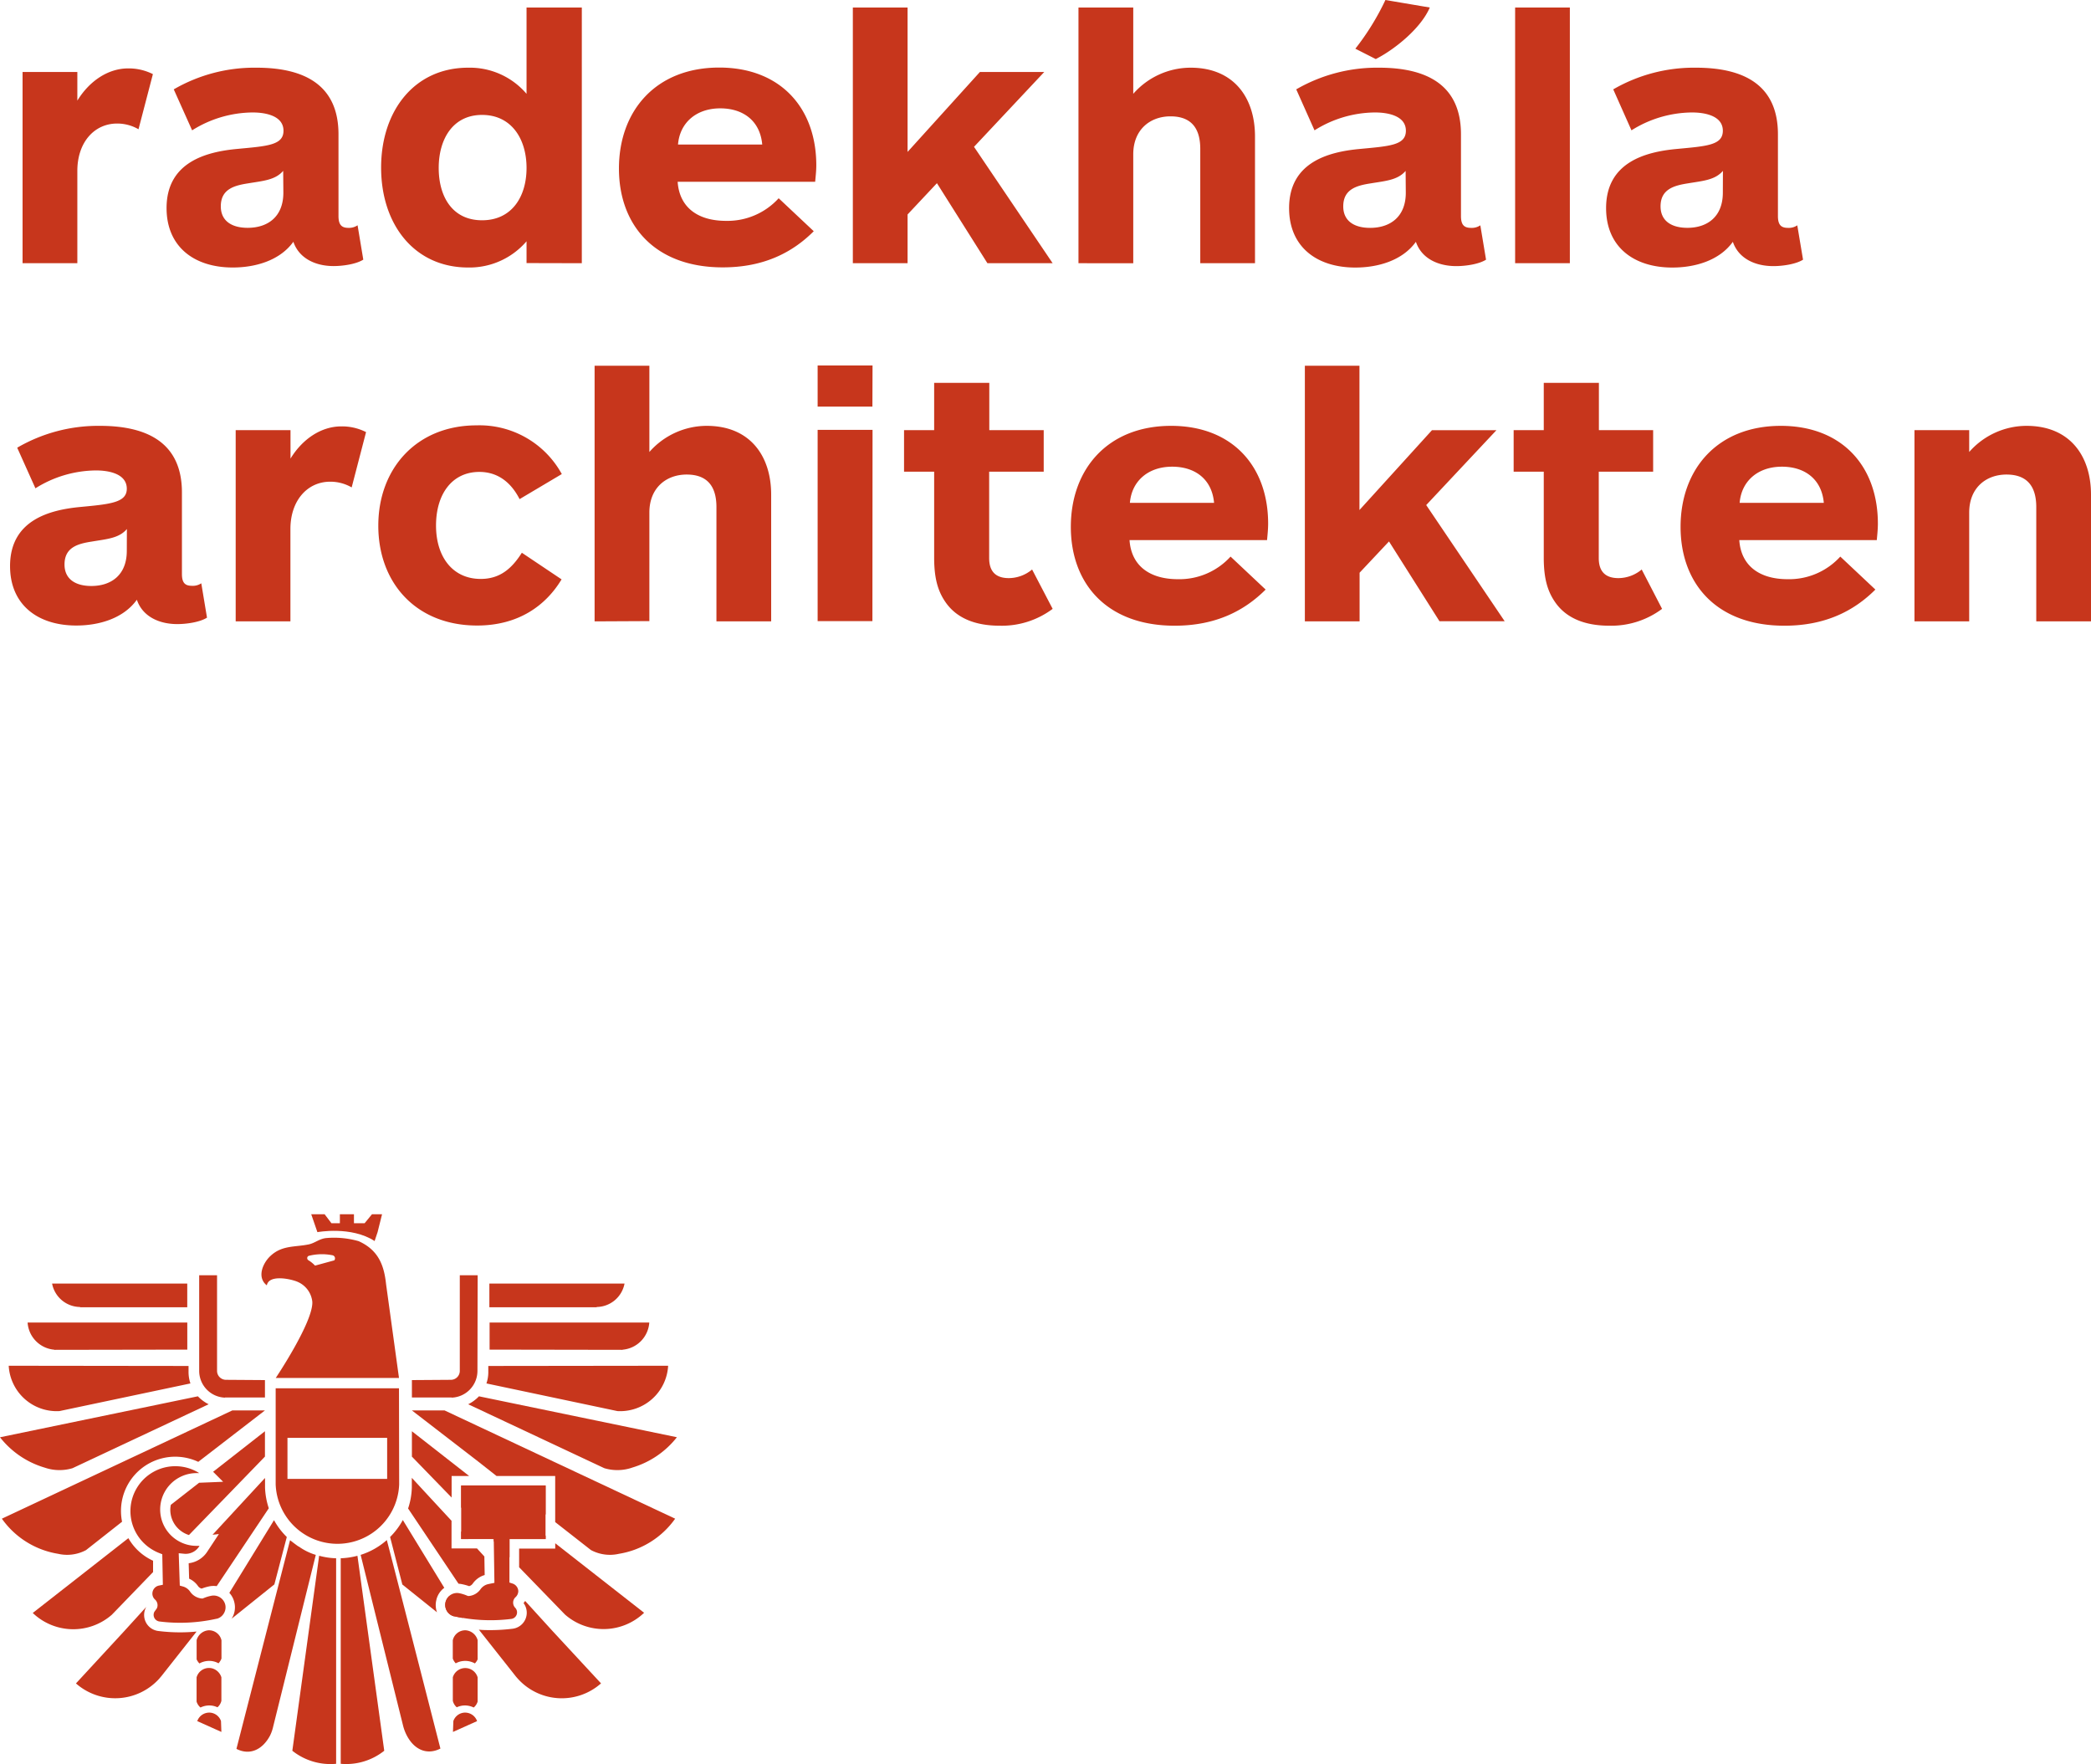
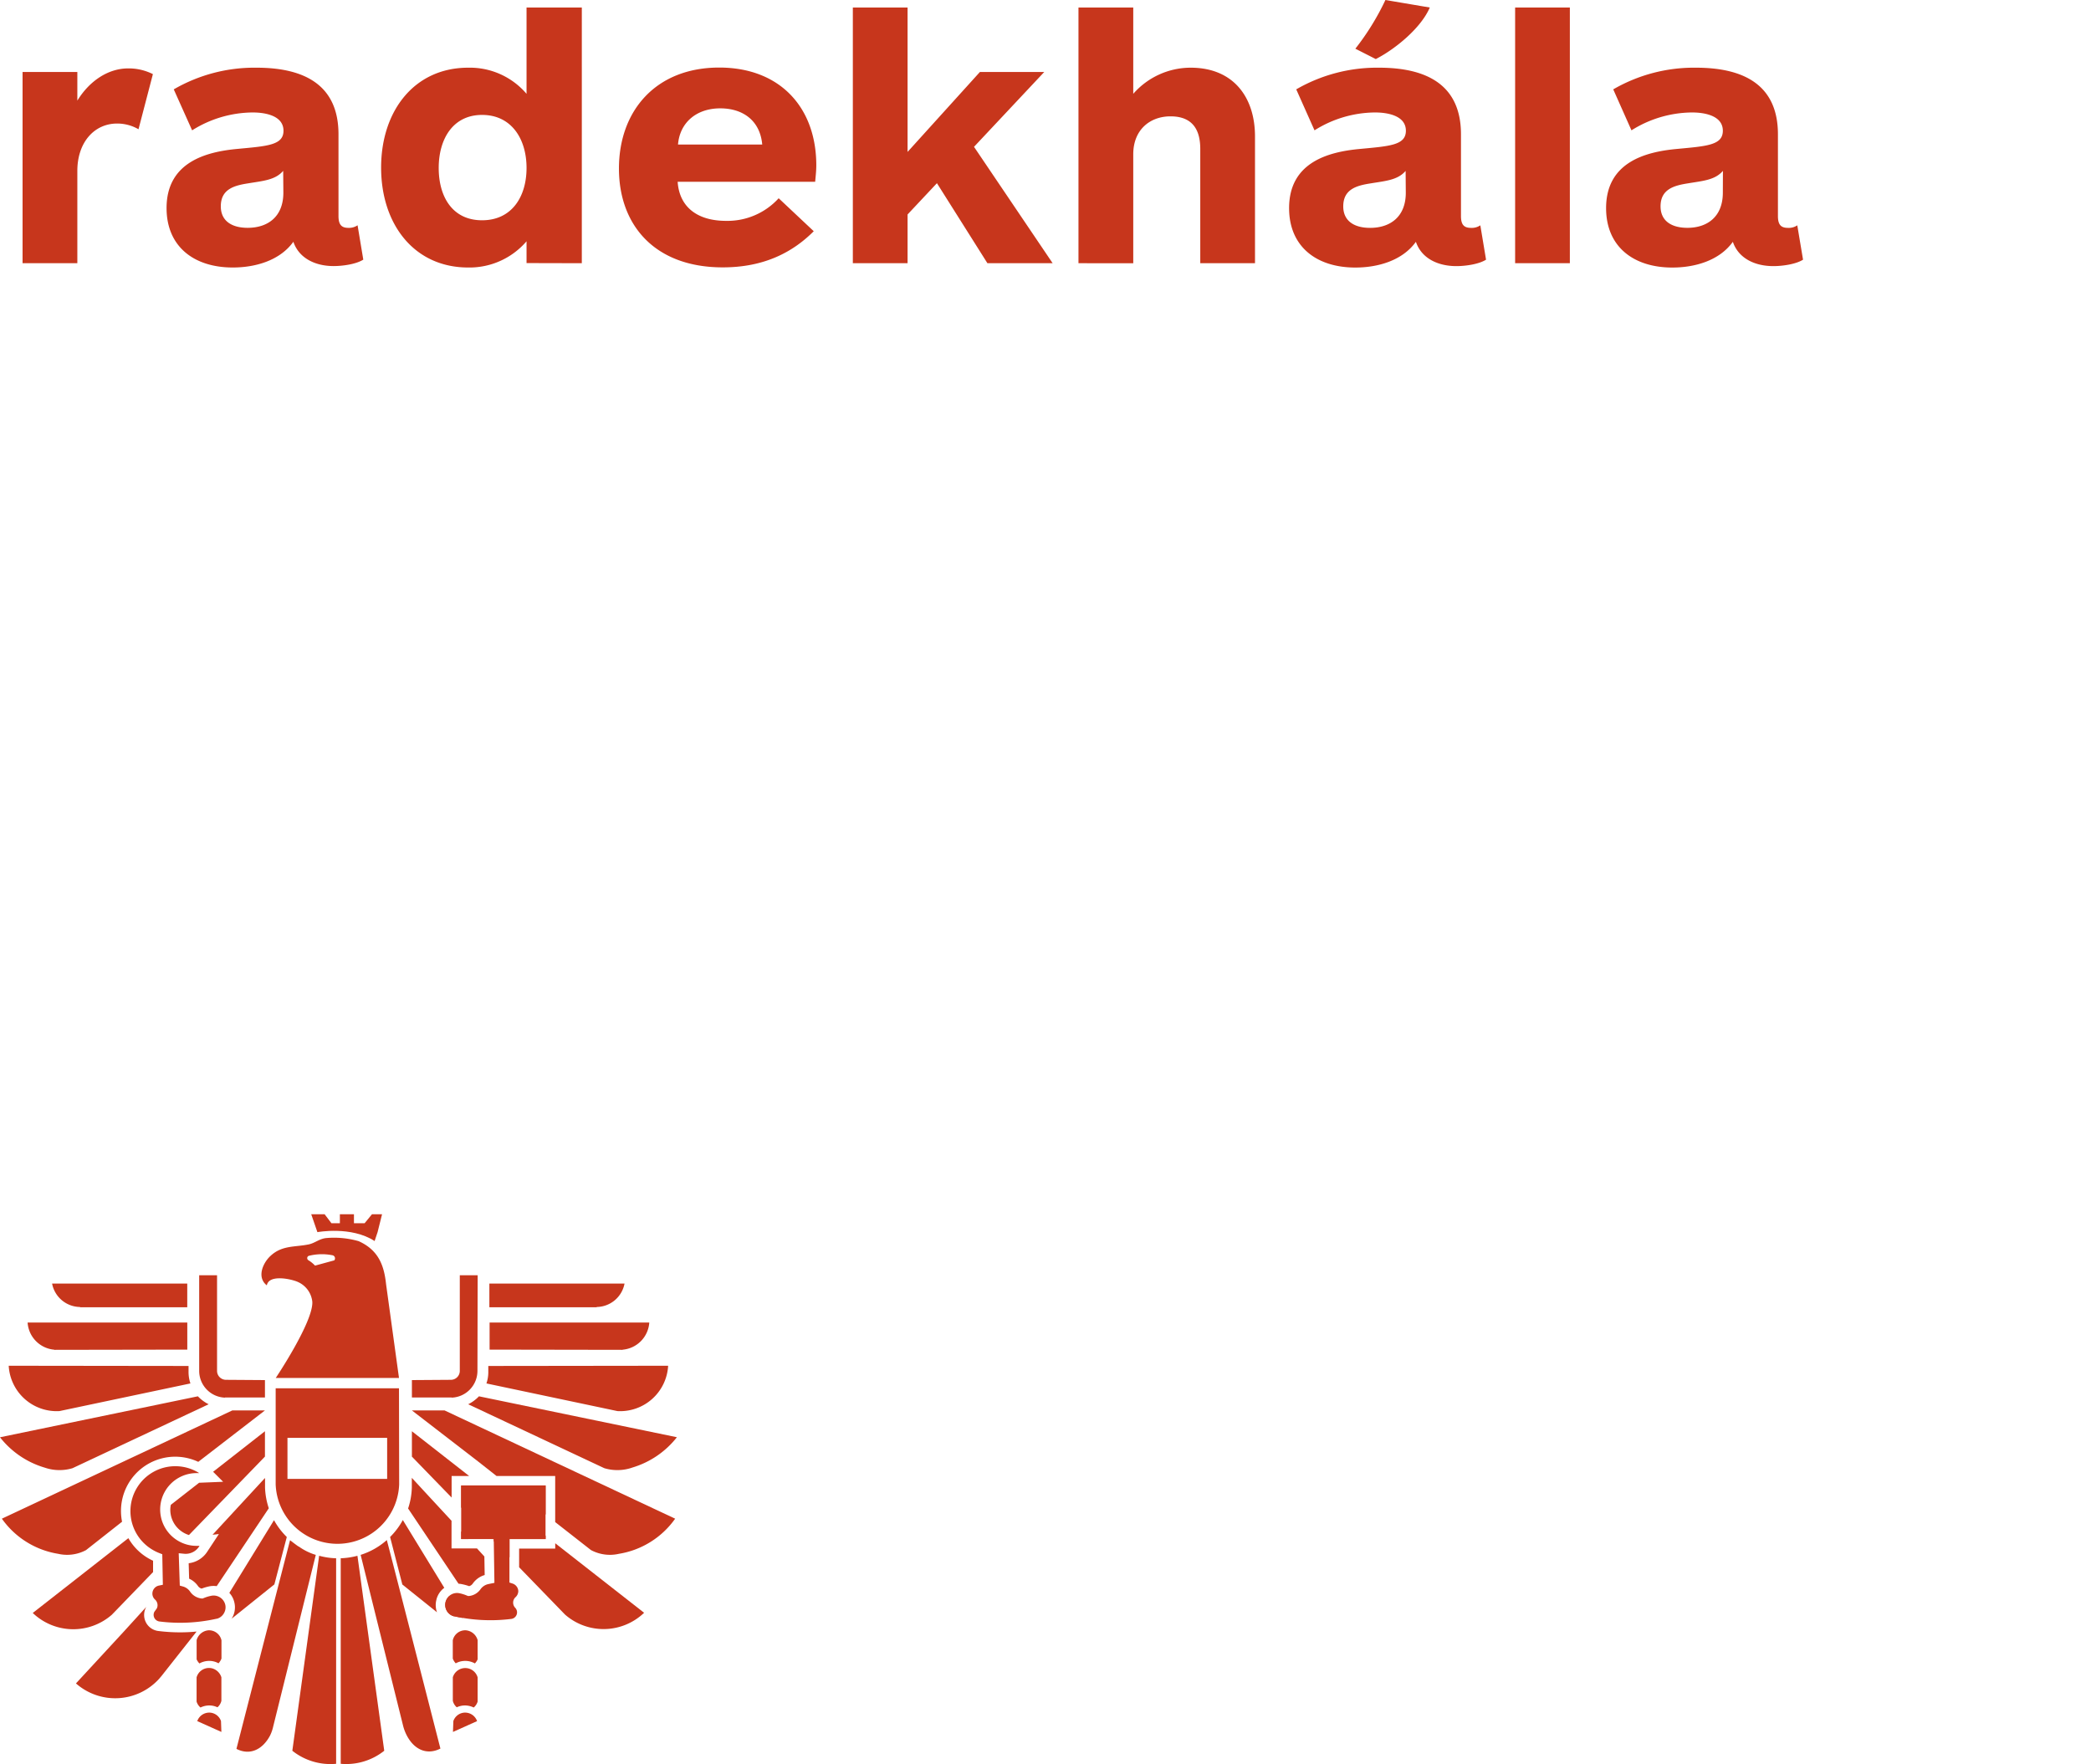
<svg xmlns="http://www.w3.org/2000/svg" viewBox="0 0 468 394.82">
  <defs>
    <style>.cls-1{fill:none;}.cls-2{clip-path:url(#clip-path);}.cls-3{fill:#c7361c;}</style>
    <clipPath id="clip-path" transform="translate(0 0)">
      <rect class="cls-1" width="468" height="394.82" />
    </clipPath>
  </defs>
  <g id="Ebene_2" data-name="Ebene 2">
    <g id="Ebene_1-2" data-name="Ebene 1">
      <g class="cls-2">
-         <path class="cls-3" d="M28.38,123.29c0,5.37-3.45,7.86-7.94,7.86-3.53,0-6-1.52-6-4.81,0-3.85,3-4.65,6.1-5.13,3.37-.57,6.1-.73,7.86-2.81Zm-20.45-14a25.78,25.78,0,0,1,13.56-4c3,0,6.89.8,6.89,4.09,0,3.12-3.69,3.45-10.43,4.09s-15.7,2.88-15.7,13.23c0,8.57,6.09,13.3,14.82,13.3,5,0,10.51-1.52,13.56-5.77,1.28,3.77,5,5.45,9.05,5.45,2,0,5-.4,6.65-1.44l-1.28-7.69a3.4,3.4,0,0,1-2.09.56c-1.52,0-2.24-.64-2.24-2.64V110.22c0-10.9-7.45-14.91-18.35-14.91A36.07,36.07,0,0,0,3.85,100.2Zm74-12.58a11.85,11.85,0,0,0-5.53-1.28c-4.57,0-8.74,2.88-11.38,7.21V96.27H52.75v42.8H65V118.4c0-6.34,3.77-10.59,8.9-10.59a9.51,9.51,0,0,1,4.81,1.28Zm34.87,27c-2.24,3.53-4.88,5.86-9.21,5.86-6.25,0-10-4.9-10-11.95s3.6-12,9.7-12c4.17,0,7.13,2.4,9,6.09l9.45-5.61a21,21,0,0,0-19.07-10.9c-13.39,0-22,9.62-22,22.45S93.15,140,106.78,140c9.29,0,15.39-4.49,18.91-10.33Zm28.54,15.3V114.71c0-5.53,3.78-8.5,8.35-8.5,5.45,0,6.66,3.69,6.66,7.3v25.56h12.25V110.7c0-8.65-4.73-15.39-14.42-15.39a17.12,17.12,0,0,0-12.84,5.85V81.85H133.08v57.22Zm49.95-42.8H183v42.8h12.26Zm0-14.42H183V91h12.26ZM231,127.46a8.19,8.19,0,0,1-5.21,1.93c-2.64,0-4.4-1.21-4.4-4.49V105.57H233.6v-9.3H221.42V85.69H209.08V96.27h-6.74v9.3h6.74v19.24c0,4.33.72,7.3,2.48,9.87,2.49,3.68,6.73,5.36,12.17,5.36a19,19,0,0,0,11.87-3.77Zm52.83-10.26c0-12.92-8.09-21.89-21.72-21.89-14.19,0-22.44,9.7-22.44,22.61,0,12.59,7.93,22.12,23.25,22.12,9.22,0,15.63-3.37,20.35-8.09l-7.85-7.38a15.48,15.48,0,0,1-11.78,5.06c-6.18,0-10.44-2.89-10.83-8.75h30.78c.08-1,.24-2.32.24-3.68m-30.94-4.65c.4-4.89,4.09-8.1,9.46-8.1,5.05,0,8.9,2.72,9.38,8.1Zm51.38,1.6V81.85H292.05v57.22H304.3V128.18l6.58-7,11.3,17.86h14.59l-17.56-26,15.72-16.76H320.5Zm63.17,13.31a8.17,8.17,0,0,1-5.21,1.93c-2.64,0-4.4-1.21-4.4-4.49V105.57H370v-9.3H357.86V85.69H345.52V96.27h-6.74v9.3h6.74v19.24c0,4.33.72,7.3,2.48,9.87,2.49,3.68,6.73,5.36,12.17,5.36A19,19,0,0,0,372,136.27ZM420.3,117.2c0-12.92-8.09-21.89-21.72-21.89-14.19,0-22.44,9.7-22.44,22.61,0,12.59,7.93,22.12,23.25,22.12,9.22,0,15.63-3.37,20.35-8.09l-7.85-7.38a15.48,15.48,0,0,1-11.78,5.06c-6.18,0-10.43-2.89-10.83-8.75h30.78c.08-1,.24-2.32.24-3.68m-30.94-4.65c.4-4.89,4.09-8.1,9.46-8.1,5.05,0,8.9,2.72,9.38,8.1Zm51.38,26.52V114.71c0-5.53,3.77-8.5,8.35-8.5,5.45,0,6.66,3.69,6.66,7.3v25.56H468V110.7c0-8.65-4.73-15.39-14.42-15.39a17.12,17.12,0,0,0-12.84,5.85V96.27H428.49v42.8Z" transform="translate(0 0)" />
        <path class="cls-3" d="M34.22,16.59a12,12,0,0,0-5.53-1.28c-4.57,0-8.73,2.89-11.38,7.21V16.11H5.05v42.8H17.31V38.24c0-6.35,3.77-10.59,8.9-10.59A9.49,9.49,0,0,1,31,28.93Zm29.2,26.53c0,5.37-3.45,7.87-8,7.87-3.53,0-6-1.53-6-4.81,0-3.85,3-4.66,6.09-5.14,3.37-.56,6.1-.73,7.87-2.8ZM43,29.17a25.74,25.74,0,0,1,13.54-4c3.06,0,6.91.81,6.91,4.09S59.73,32.7,53,33.34,37.28,36.22,37.28,46.57c0,8.58,6.09,13.3,14.82,13.3,5,0,10.51-1.52,13.56-5.76,1.28,3.76,5,5.44,9,5.44,2,0,5-.4,6.65-1.44l-1.28-7.69A3.4,3.4,0,0,1,78,51c-1.51,0-2.24-.65-2.24-2.65V30.06c0-10.91-7.45-14.91-18.35-14.91A36,36,0,0,0,38.89,20Zm87.22,29.74V1.68H117.85V21a16.68,16.68,0,0,0-13.07-5.85c-12,0-19.48,9.61-19.48,22.36s7.45,22.36,19.48,22.36A16.82,16.82,0,0,0,117.85,54v4.88ZM117.85,37.59c0,6.42-3.29,11.71-9.95,11.71S98.19,44,98.19,37.59s3.13-11.87,9.71-11.87,9.95,5.38,9.95,11.87M182.7,37c0-12.91-8.09-21.88-21.73-21.88-14.19,0-22.44,9.69-22.44,22.6,0,12.59,7.93,22.12,23.24,22.12,9.23,0,15.63-3.36,20.36-8.09l-7.85-7.38a15.48,15.48,0,0,1-11.79,5.06c-6.17,0-10.42-2.89-10.82-8.75h30.78c.08-1,.25-2.32.25-3.68m-30.95-4.65c.4-4.89,4.09-8.1,9.46-8.1,5.06,0,8.91,2.73,9.39,8.1ZM203.13,34V1.68H190.88V58.91h12.25V48l6.57-7L221,58.91H235.6L218,32.86l15.72-16.75H219.32Zm50.51,24.92V34.54c0-5.53,3.77-8.5,8.34-8.5,5.46,0,6.66,3.69,6.66,7.3V58.91h12.25V30.53c0-8.65-4.73-15.38-14.41-15.38A17.09,17.09,0,0,0,253.64,21V1.68H241.38V58.91Zm61-15.79c0,5.37-3.46,7.87-8,7.87-3.53,0-6-1.53-6-4.81,0-3.85,3-4.66,6.09-5.14,3.37-.56,6.1-.73,7.87-2.8ZM294.21,29.17a25.71,25.71,0,0,1,13.54-4c3.06,0,6.91.81,6.91,4.09s-3.7,3.45-10.44,4.09-15.7,2.88-15.7,13.23c0,8.58,6.09,13.3,14.82,13.3,5,0,10.51-1.52,13.56-5.76,1.27,3.76,5,5.44,9.05,5.44,2,0,5-.4,6.65-1.44l-1.28-7.69a3.39,3.39,0,0,1-2.08.57c-1.53,0-2.25-.65-2.25-2.65V30.06c0-10.91-7.45-14.91-18.35-14.91A36.09,36.09,0,0,0,290.12,20Zm13.71-15.95c4.4-2.24,10.17-7,12.09-11.54L310.08,0a56.91,56.91,0,0,1-6.73,10.9ZM351.36,1.68H339.11V58.91h12.25ZM385.6,43.12c0,5.37-3.45,7.87-7.94,7.87-3.53,0-6-1.53-6-4.81,0-3.85,3.05-4.66,6.1-5.14,3.37-.56,6.09-.73,7.86-2.8ZM365.15,29.17a25.77,25.77,0,0,1,13.55-4c3.05,0,6.9.81,6.9,4.09s-3.69,3.45-10.43,4.09-15.7,2.88-15.7,13.23c0,8.58,6.08,13.3,14.82,13.3,5,0,10.51-1.52,13.55-5.76,1.28,3.76,5,5.44,9.06,5.44,2,0,5-.4,6.65-1.44l-1.29-7.69a3.37,3.37,0,0,1-2.08.57c-1.53,0-2.25-.65-2.25-2.65V30.06c0-10.91-7.44-14.91-18.35-14.91A36.06,36.06,0,0,0,361.07,20Z" transform="translate(0 0)" />
        <path class="cls-3" d="M12.14,302.11l29.78-.05V296L6.18,296a6.53,6.53,0,0,0,6,6.08" transform="translate(0 0)" />
        <path class="cls-3" d="M13.23,315.82h.07l29.32-6.19a8.08,8.08,0,0,1-.42-2.71l0-1.2h-.25l-40-.05a10.76,10.76,0,0,0,11.35,10.15" transform="translate(0 0)" />
        <path class="cls-3" d="M17.9,292.58l.06,0H41.91v-5.3H11.66l0,0a6.44,6.44,0,0,0,6.28,5.24" transform="translate(0 0)" />
        <path class="cls-3" d="M50.37,312.78H59.3v-3.9l-8.72-.06a2,2,0,0,1-2-2V285.42h-4l0,21.39a6,6,0,0,0,5.76,6" transform="translate(0 0)" />
        <path class="cls-3" d="M10.06,328.49a10.15,10.15,0,0,0,6.17.11L46.7,314.29v0a8.61,8.61,0,0,1-2.41-1.78l0,0L0,321.68a19.88,19.88,0,0,0,10.06,6.81" transform="translate(0 0)" />
        <path class="cls-3" d="M139.35,302.11l-29.77-.05V296l35.74,0a6.54,6.54,0,0,1-6,6.08" transform="translate(0 0)" />
        <path class="cls-3" d="M138.26,315.82h-.07l-29.32-6.19a7.84,7.84,0,0,0,.42-2.71l0-1.2h.25l40-.05a10.76,10.76,0,0,1-11.35,10.15" transform="translate(0 0)" />
        <path class="cls-3" d="M133.59,292.58l-.06,0h-24v-5.3h30.25l0,0a6.43,6.43,0,0,1-6.28,5.24" transform="translate(0 0)" />
        <path class="cls-3" d="M101.12,312.78H92.19v-3.9l8.72-.06a2,2,0,0,0,2-2V285.42h4l-.05,21.39a6,6,0,0,1-5.76,6" transform="translate(0 0)" />
        <path class="cls-3" d="M141.44,328.49a10.19,10.19,0,0,1-6.18.11l-30.47-14.31v0a8.61,8.61,0,0,0,2.41-1.78v0l44.3,9.16a19.9,19.9,0,0,1-10.05,6.81" transform="translate(0 0)" />
        <path class="cls-3" d="M86.65,331H64.34v-9.19H86.65Zm2.65-20.29H61.7l0,21.51a13.83,13.83,0,0,0,27.64,0Z" transform="translate(0 0)" />
      </g>
      <polygon class="cls-3" points="42.62 309.63 42.62 309.64 42.67 309.62 42.62 309.63" />
      <g class="cls-2">
        <path class="cls-3" d="M83.84,277.77l.67-2,1-4H83.25l-1.64,2H79.22v-2H76.07v2H74.18l-1.52-2h-3l1.38,4s7.57-1.42,12.82,2" transform="translate(0 0)" />
        <path class="cls-3" d="M74.76,282.1l-4.25,1.16a7.08,7.08,0,0,0-1.41-1.16.57.57,0,0,1-.33-.42.53.53,0,0,1,.44-.63,12,12,0,0,1,5.24-.1.68.68,0,0,1,.32.18.7.7,0,0,1,0,1m11.64,5.29h0c-.44-4.14-1.65-7.61-6.13-9.63,0,.15,0,.15,0,0a19.94,19.94,0,0,0-7.23-.7c-1.55.14-2.54,1.11-3.9,1.41-3.16.66-6,.16-8.6,2.58-1.74,1.6-3.12,4.82-.83,6.6.45-2.52,5.47-1.43,6.93-.77a5.46,5.46,0,0,1,3.25,4.44c.25,4.47-8.18,17.05-8.18,17.05H89.3Z" transform="translate(0 0)" />
      </g>
      <polygon class="cls-3" points="108.41 309.64 108.41 309.63 108.36 309.61 108.41 309.64" />
      <g class="cls-2">
        <path class="cls-3" d="M50.11,361.08a2.61,2.61,0,0,0,.29-2,2.68,2.68,0,0,0-3.23-1.9,8.5,8.5,0,0,0-1.53.47l-.26.11-.28,0a3.58,3.58,0,0,1-2.52-1.49A2.88,2.88,0,0,0,41,355.09l-.76-.21L40,347.63l1.2.12a3.58,3.58,0,0,0,3.31-1.54l.15-.23H44.6l-.47,0h-.28a8.14,8.14,0,0,1,.28-16.28h.44l-.17-.12a10,10,0,0,0-10.32,17.24,10.09,10.09,0,0,0,1.58.78l.66.26.13,6.83-.87.18a1.77,1.77,0,0,0-1,.57,1.84,1.84,0,0,0-.47,1.34,1.8,1.8,0,0,0,.62,1.25,1.71,1.71,0,0,1,.53,1.24,1.59,1.59,0,0,1-.17.72l-.54.75a1.68,1.68,0,0,0-.16.54,1.5,1.5,0,0,0,1.32,1.63,37.29,37.29,0,0,0,12.73-.61l.08,0a2.58,2.58,0,0,0,1.58-1.2" transform="translate(0 0)" />
        <path class="cls-3" d="M19.27,346.92l8.05-6.34a12.14,12.14,0,0,1,17.06-13.4l.11-.09L59.3,315.67H52L.42,339.9A19.17,19.17,0,0,0,13,347.76a9,9,0,0,0,6.28-.84" transform="translate(0 0)" />
        <path class="cls-3" d="M59.3,320.33l-11.61,9.08.15.13,2.1,2.1-5.38.22-6.32,4.93a5.06,5.06,0,0,0-.12.87,5.91,5.91,0,0,0,1.61,4.3,6,6,0,0,0,2.56,1.6L59.3,326Z" transform="translate(0 0)" />
        <path class="cls-3" d="M59.3,330.8,47.57,343.5l1.42-.16-2.68,4.06a5.74,5.74,0,0,1-4.08,2.47l.1,3.46a4.78,4.78,0,0,1,2,1.67,1.47,1.47,0,0,0,.8.55,10.63,10.63,0,0,1,1.55-.47A4.89,4.89,0,0,1,48.5,355l11.66-17.43a16.42,16.42,0,0,1-.84-4.62V331Z" transform="translate(0 0)" />
        <path class="cls-3" d="M34.26,351.85l0-2.54a11.94,11.94,0,0,1-1.23-.65,12.16,12.16,0,0,1-4.3-4.4L7.33,361a13.11,13.11,0,0,0,17.7.4Z" transform="translate(0 0)" />
        <path class="cls-3" d="M40.32,365.34h0a39.22,39.22,0,0,1-4.85-.3,3.61,3.61,0,0,1-2.72-5.41l-4.95,5.44L17,376.77a13.28,13.28,0,0,0,18.71-1.14c.15-.19.31-.36.46-.55L44,365.16q-1.83.18-3.66.18" transform="translate(0 0)" />
        <path class="cls-3" d="M61.33,340.23l-10,16.27a4.64,4.64,0,0,1,1.1,2.05,4.7,4.7,0,0,1-.52,3.62l-.1.14,9.6-7.7L64.19,344a16.4,16.4,0,0,1-2.86-3.76" transform="translate(0 0)" />
        <path class="cls-3" d="M116,356.27a1.8,1.8,0,0,0-.47-1.32,1.82,1.82,0,0,0-.78-.52l-.73-.24v-9.73h8.08v-12H103.22v12h7.29l.15,9.8-1,.2-.46.1a2.88,2.88,0,0,0-1.66,1.14,3.6,3.6,0,0,1-2.52,1.5l-.28,0-.26-.1a8.73,8.73,0,0,0-1.5-.48,3,3,0,0,0-.7-.09,2.66,2.66,0,0,0-2.28,4,2.61,2.61,0,0,0,1.58,1.2l.08,0a37.33,37.33,0,0,0,12.73.61,1.48,1.48,0,0,0,.92-2.5h0a1.66,1.66,0,0,1-.46-1.17,1.64,1.64,0,0,1,.49-1.16,1.88,1.88,0,0,0,.66-1.31" transform="translate(0 0)" />
        <path class="cls-3" d="M66.86,346.15c-.21-.13-.42-.28-.62-.43,0,0,0,0,0,0-.45-.33-.9-.68-1.32-1-1.37,5.25-12,46.7-12,46.7,3.06,1.56,5.87.11,7.5-2.94a8.75,8.75,0,0,0,.71-2L70.68,348a12.85,12.85,0,0,1-3.82-1.88" transform="translate(0 0)" />
        <path class="cls-3" d="M71.43,348.19l-6,43.65a13.7,13.7,0,0,0,9.8,2.92v-46a16,16,0,0,1-3.82-.57" transform="translate(0 0)" />
        <path class="cls-3" d="M76.26,348.76v46A13.67,13.67,0,0,0,86,391.84l-6-43.64a16.53,16.53,0,0,1-3.81.56" transform="translate(0 0)" />
        <path class="cls-3" d="M86.59,344.67A16.22,16.22,0,0,1,80.72,348l9.51,38.28a10,10,0,0,0,.85,2.2c1.61,3.05,4.42,4.43,7.49,2.87,0,0-10.59-41.37-12-46.69" transform="translate(0 0)" />
        <path class="cls-3" d="M44.65,372.29a4.43,4.43,0,0,1,2.16-.56,4.17,4.17,0,0,1,2.1.54,3.37,3.37,0,0,0,.66-1.07v-4.08a2.86,2.86,0,0,0-2.89-2.24,3,3,0,0,0-2.67,2.2l0,4.31a3.41,3.41,0,0,0,.61.9" transform="translate(0 0)" />
        <path class="cls-3" d="M44.9,382.15a4.46,4.46,0,0,1,2.44-.42,4.53,4.53,0,0,1,1.33.38,2.69,2.69,0,0,0,.88-1.45l0-5.26a3,3,0,0,0-2.06-2,2.84,2.84,0,0,0-.72-.09A2.88,2.88,0,0,0,44,375.41v5.43a2.79,2.79,0,0,0,.86,1.31" transform="translate(0 0)" />
        <path class="cls-3" d="M44.16,385.21l5.39,2.42-.09-2.44a2.8,2.8,0,0,0-2.31-1.87,2.84,2.84,0,0,0-3,1.89" transform="translate(0 0)" />
        <path class="cls-3" d="M106.28,372.29a4.4,4.4,0,0,0-2.16-.56,4.71,4.71,0,0,0-1.12.14,4.6,4.6,0,0,0-1,.4,3,3,0,0,1-.66-1.07v-4.08a2.85,2.85,0,0,1,2.89-2.24,3,3,0,0,1,2.67,2.2l0,4.31a3.18,3.18,0,0,1-.61.9" transform="translate(0 0)" />
        <path class="cls-3" d="M106,382.15a4.46,4.46,0,0,0-2.44-.42,4.72,4.72,0,0,0-1.33.38,2.75,2.75,0,0,1-.88-1.45l0-5.26a2.9,2.9,0,0,1,2.79-2.07,2.88,2.88,0,0,1,2.76,2.08v5.43a2.79,2.79,0,0,1-.86,1.31" transform="translate(0 0)" />
        <path class="cls-3" d="M106.77,385.21l-5.39,2.42.09-2.44a2.8,2.8,0,0,1,2.31-1.87,2.84,2.84,0,0,1,3,1.89" transform="translate(0 0)" />
      </g>
      <polygon class="cls-3" points="104.42 344.03 103.21 342.72 103.21 344.46 104.82 344.46 104.42 344.03" />
      <g class="cls-2">
        <path class="cls-3" d="M100.57,357.23a2.72,2.72,0,0,0-.83,1.33,2.67,2.67,0,0,0,.29,2,2.58,2.58,0,0,0,1.58,1.2l.09,0c.62.14,1.25.25,1.89.37Z" transform="translate(0 0)" />
      </g>
      <polygon class="cls-3" points="103.21 337.38 110.08 344.46 110.51 344.46 110.51 344.92 114.05 348.56 114.05 344.46 122.13 344.46 122.13 343.73 107.74 332.49 103.21 332.49 103.21 337.38" />
      <polygon class="cls-3" points="101.08 330.35 105.01 330.35 92.19 320.33 92.19 326.01 101.08 335.17 101.08 330.35" />
      <polygon class="cls-3" points="122.13 338.98 122.13 332.48 113.86 332.48 122.13 338.98" />
      <g class="cls-2">
        <path class="cls-3" d="M124.27,346.6h-8.08v4.17l10.27,10.59a13.1,13.1,0,0,0,17.7-.4L124.27,345.4Z" transform="translate(0 0)" />
        <path class="cls-3" d="M99.5,315.67H92.19L107,327.09l4.14,3.26h13.12v10.31l8,6.26a9,9,0,0,0,6.28.84,19.17,19.17,0,0,0,12.57-7.86Z" transform="translate(0 0)" />
-         <path class="cls-3" d="M117.54,358.31a5.46,5.46,0,0,1-.36.48,3.61,3.61,0,0,1-2.52,5.75,40.84,40.84,0,0,1-4.84.3c-.88,0-1.76,0-2.64-.1l8.18,10.35c.14.18.3.36.46.54a13.24,13.24,0,0,0,18.7,1.13L123.7,365.08Z" transform="translate(0 0)" />
        <path class="cls-3" d="M102.62,354.45a6.21,6.21,0,0,1,.88.13A11.42,11.42,0,0,1,105,355a1.44,1.44,0,0,0,.8-.56,5,5,0,0,1,2.68-1.93l-.07-4.15-1.65-1.8h-5.7v-6.19l-8.89-9.61,0,.2V333a16,16,0,0,1-.83,4.62Z" transform="translate(0 0)" />
        <path class="cls-3" d="M97.68,358a4.71,4.71,0,0,1,1.76-2.63l-9.28-15.17A16.42,16.42,0,0,1,87.31,344l2.74,10.63,7.76,6.22a4.64,4.64,0,0,1-.13-2.81" transform="translate(0 0)" />
      </g>
    </g>
  </g>
</svg>